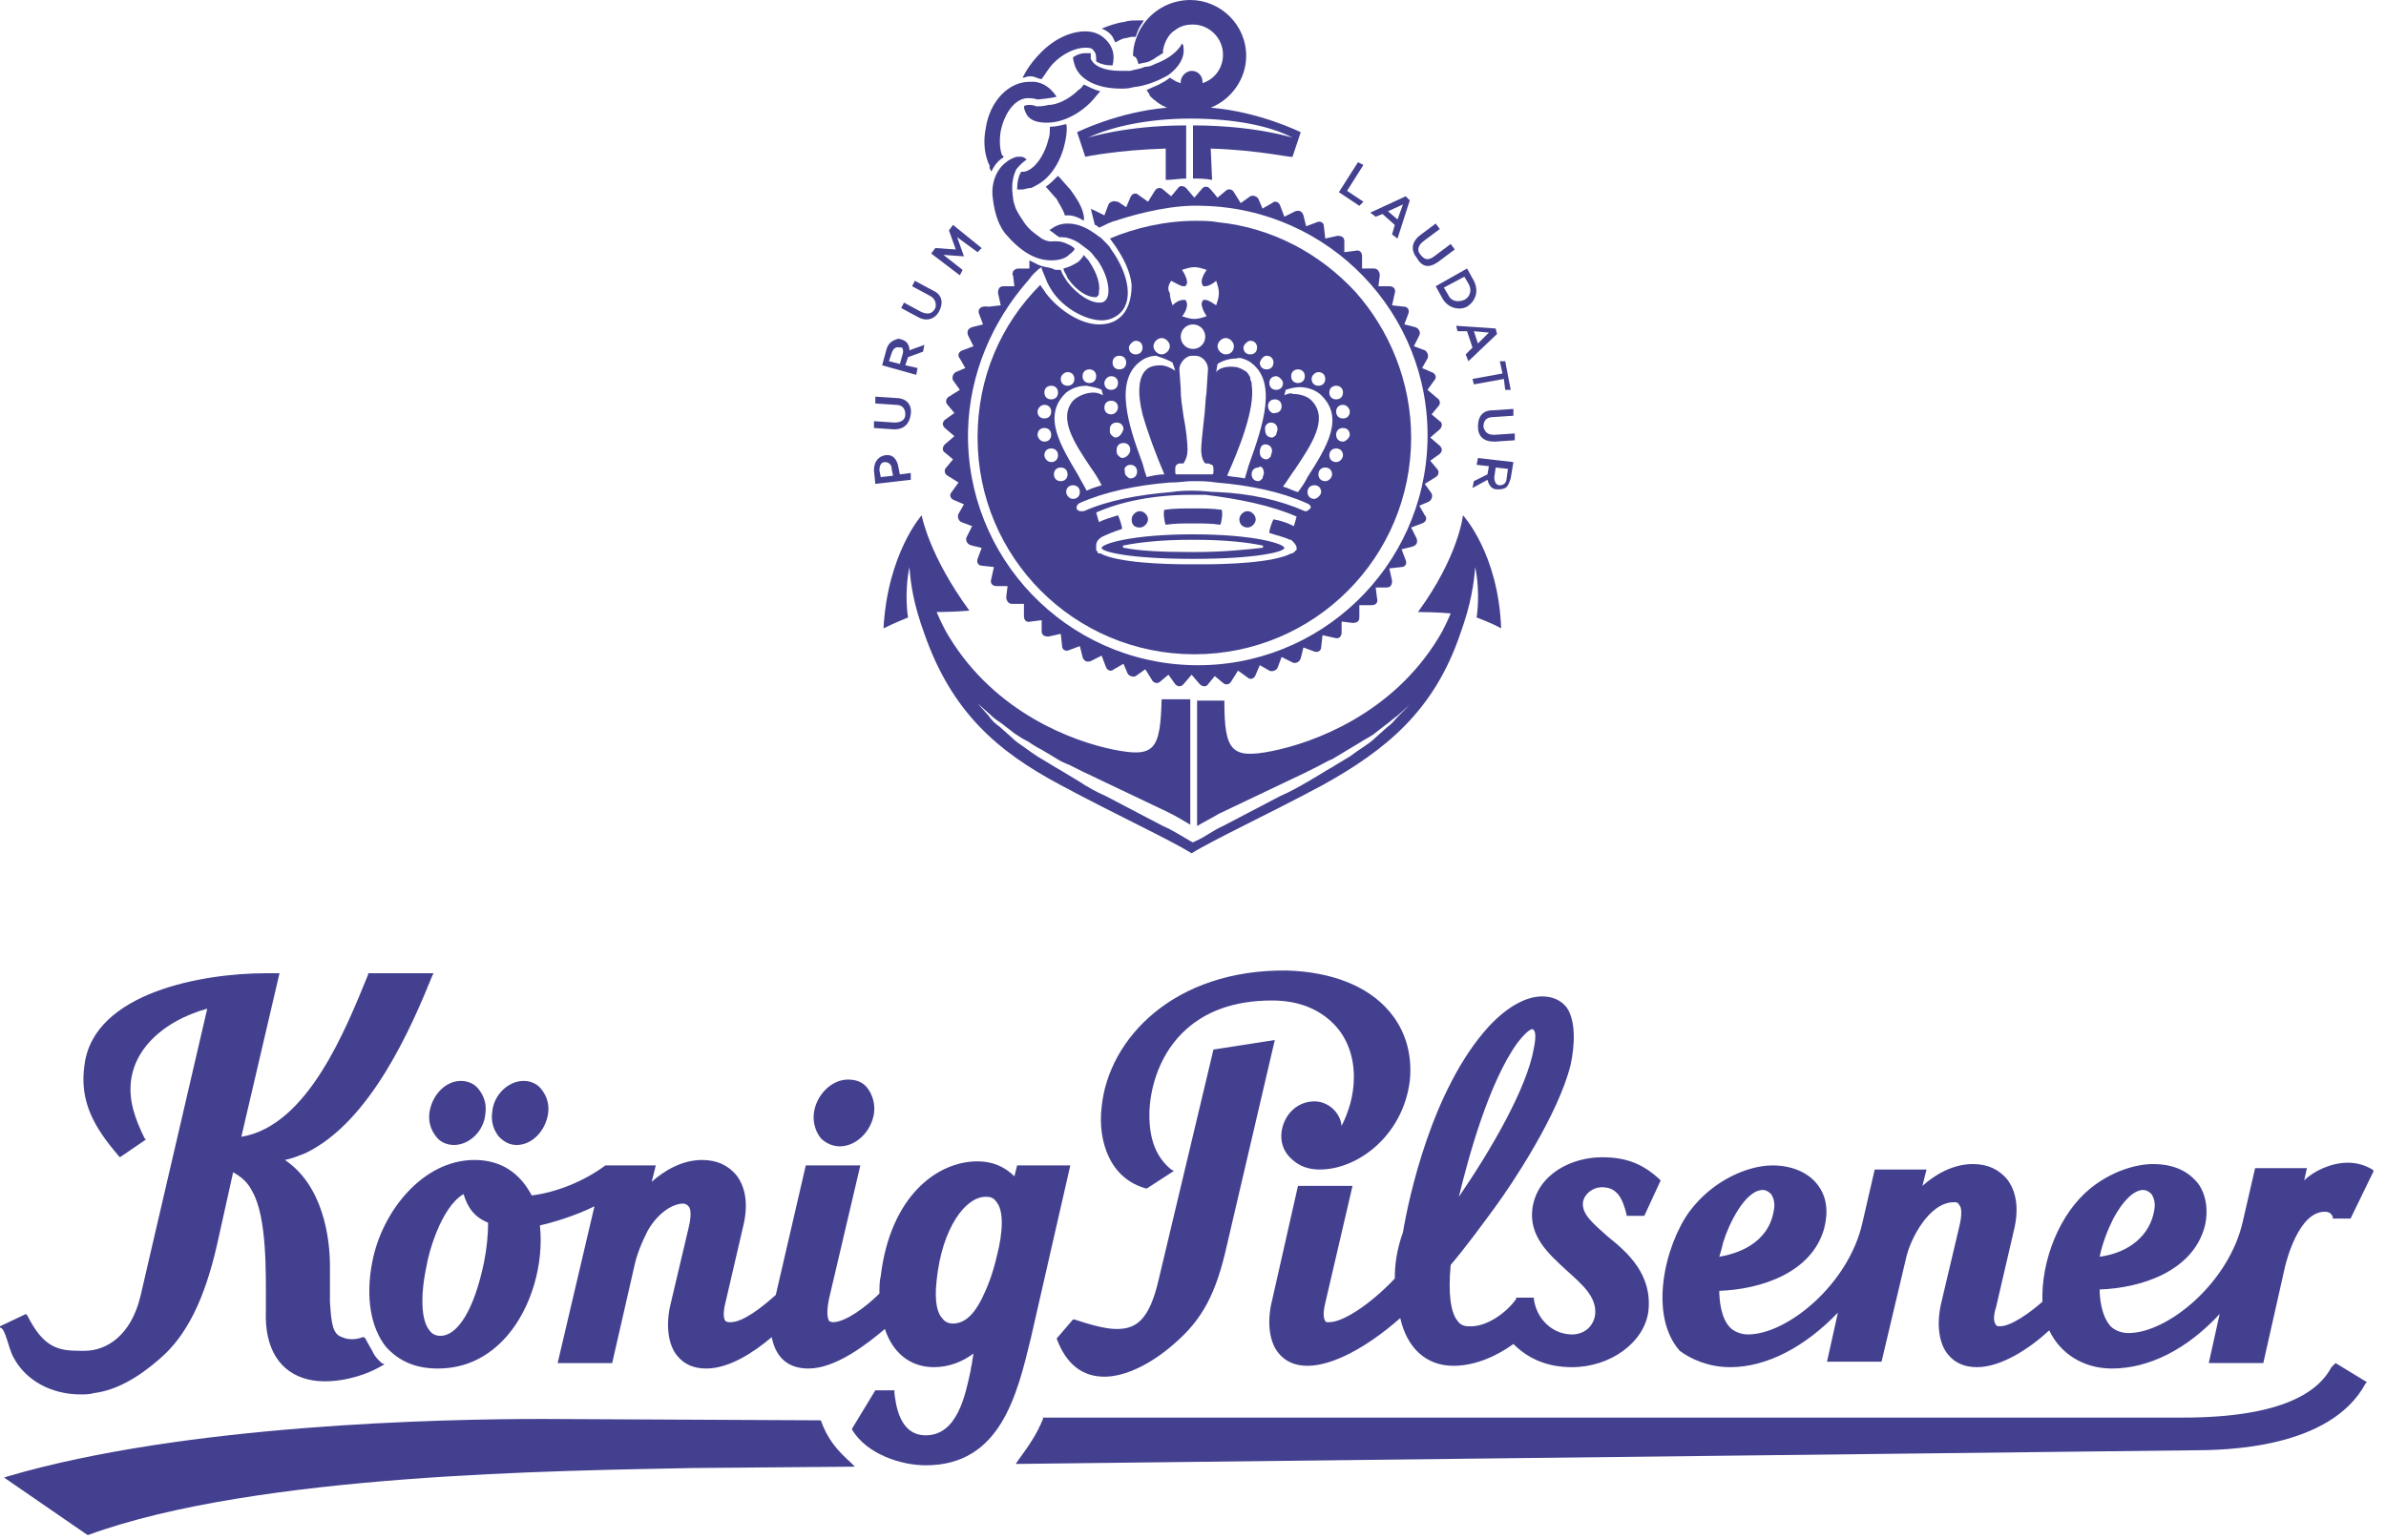
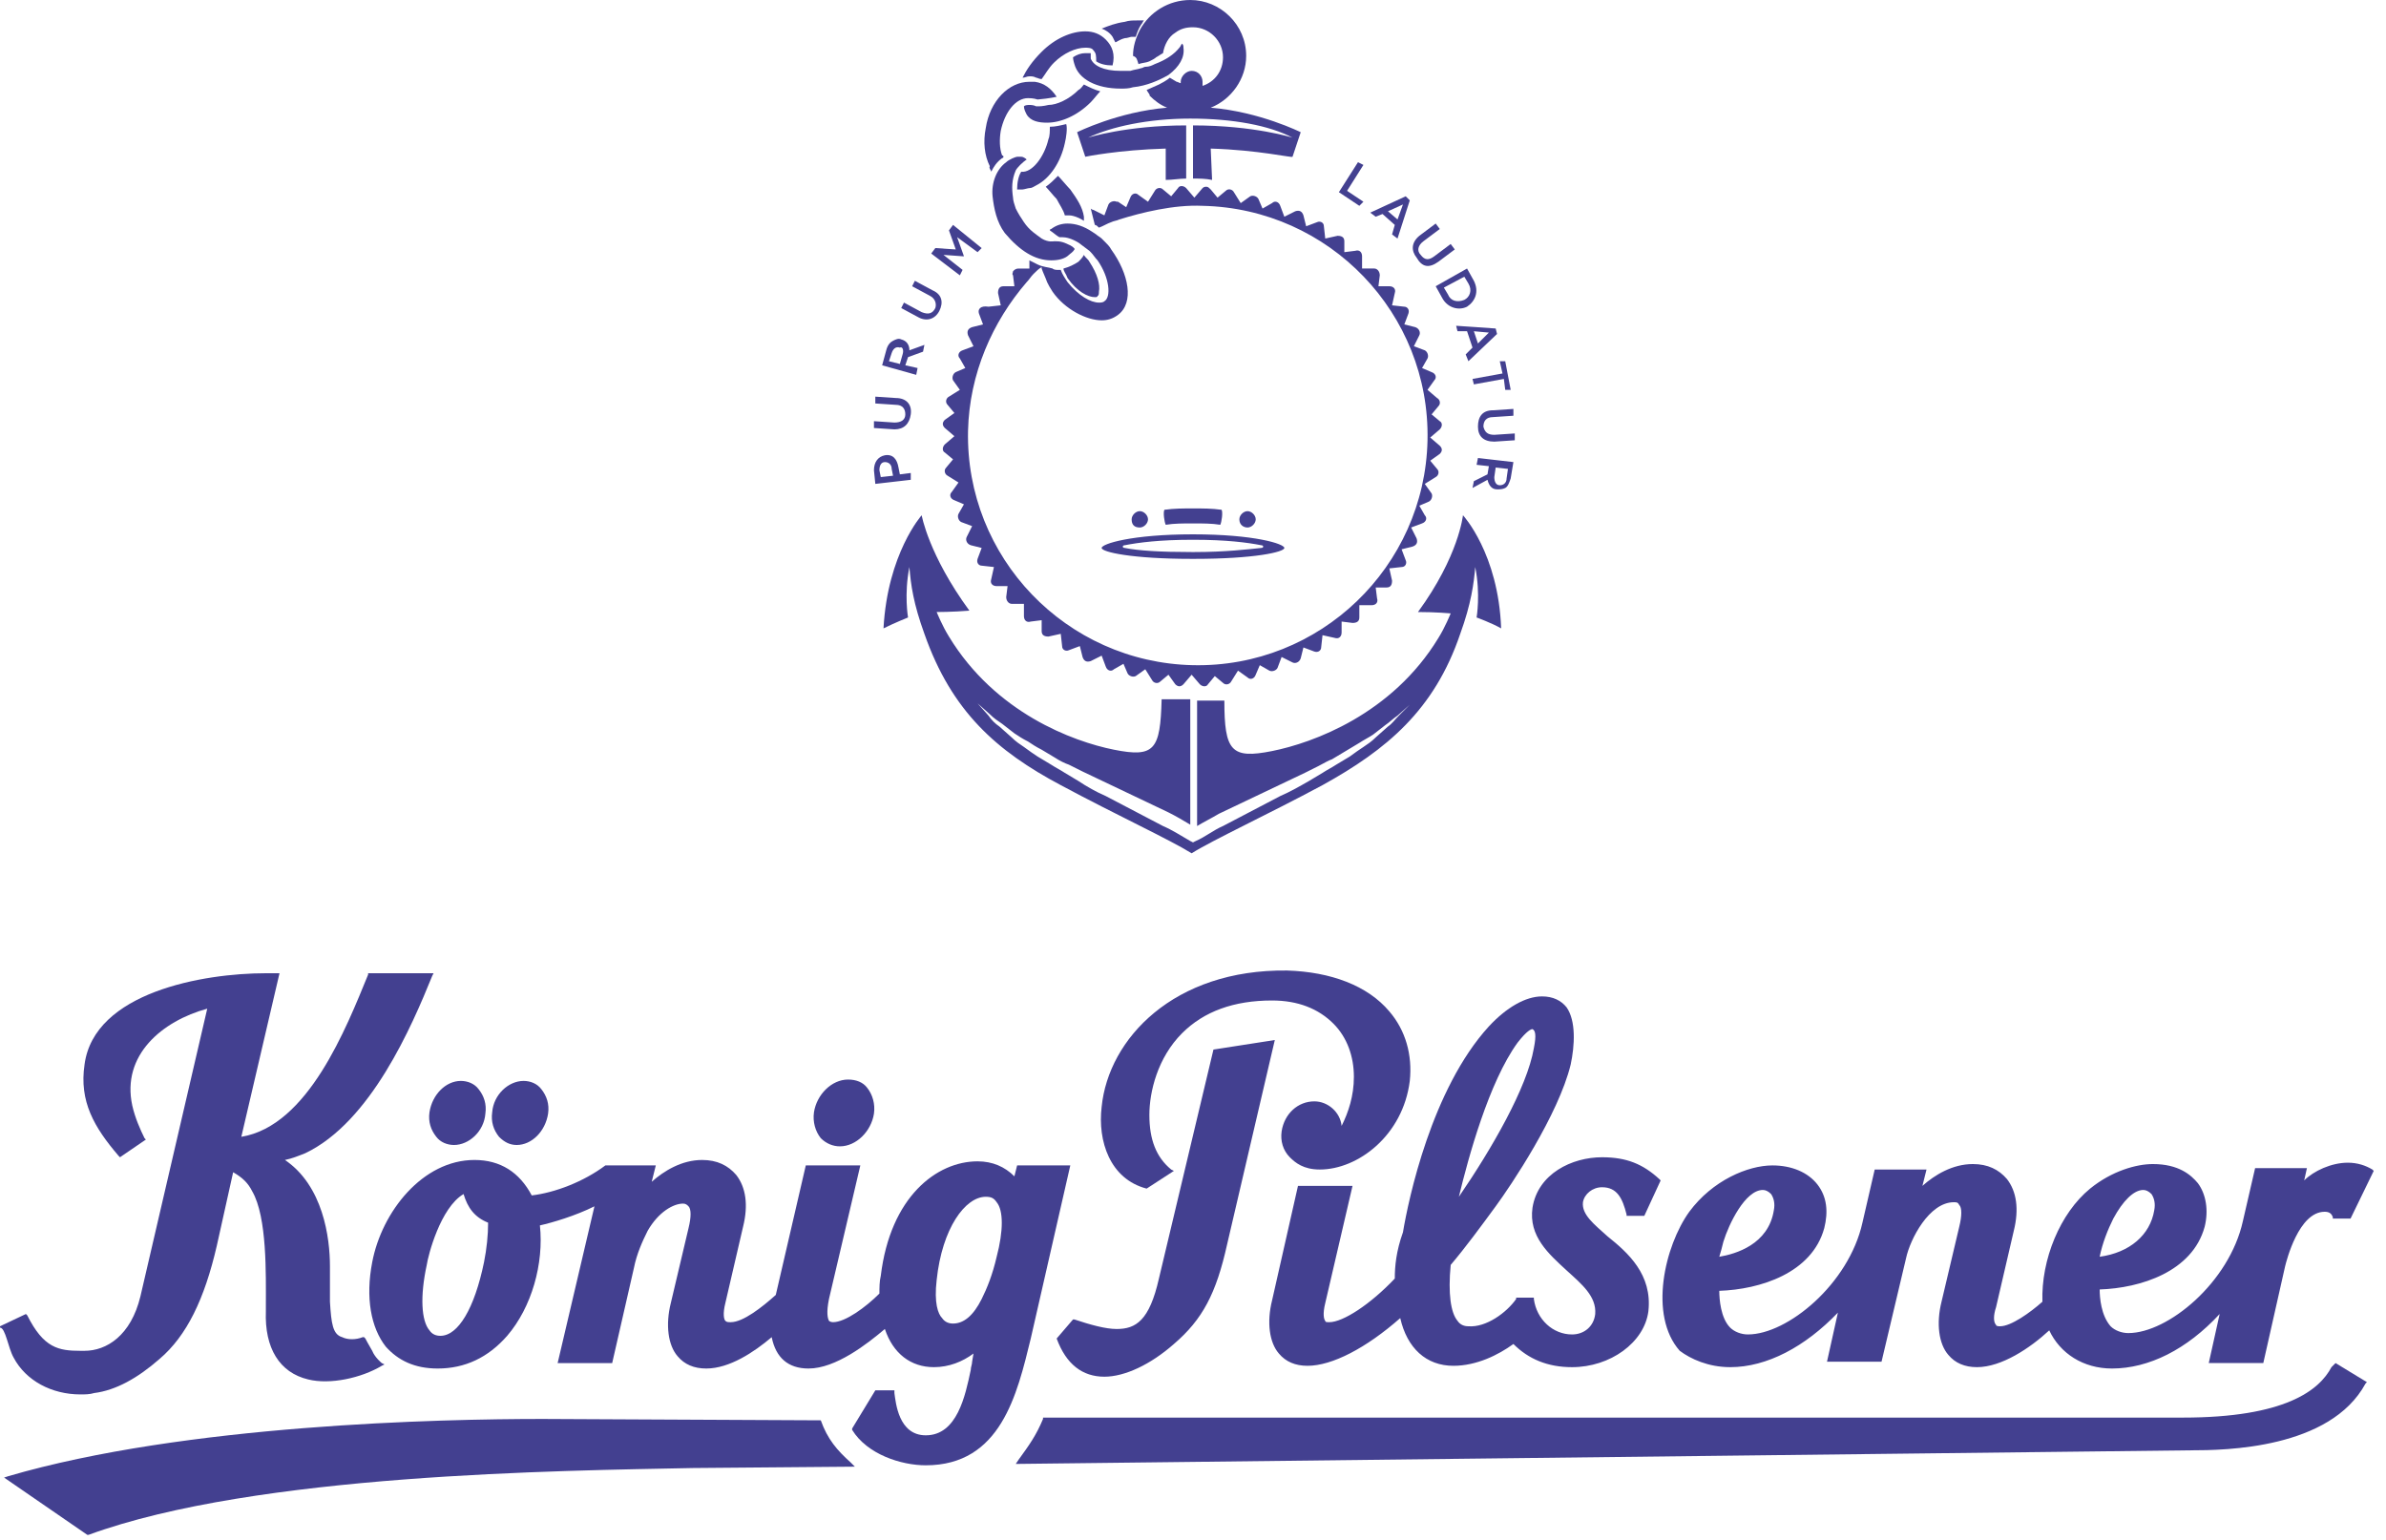
<svg xmlns="http://www.w3.org/2000/svg" xmlns:xlink="http://www.w3.org/1999/xlink" version="1.1" id="Ebene_1" x="0" y="0" viewBox="0 0 175 113" xml:space="preserve">
  <style>.st1{fill:#434090}</style>
  <defs>
    <path id="SVGID_1_" d="M0 0h174.1v112.6H0z" />
  </defs>
  <clipPath id="SVGID_00000103239262604667138530000007709931580320715444_">
    <use xlink:href="#SVGID_1_" overflow="visible" />
  </clipPath>
  <g clip-path="url(#SVGID_00000103239262604667138530000007709931580320715444_)">
    <path class="st1" d="M77.5 98.2c.7 1.9 1.9 2.8 3.5 2.8 1.5 0 3.4-.9 5.1-2.4 2.1-1.8 3.1-3.7 3.9-7.3l3.5-15-4.5.7-4 16.8c-.7 3.1-1.7 3.7-3.1 3.7-.8 0-1.9-.3-3.1-.7h-.1l-1.2 1.4zm34.9-22.7c.1 0 .1 0 0 0 .2.1.3.4.1 1.4-.5 2.9-3.1 7.4-5.5 10.9.7-2.9 2.2-8.4 4.3-11.3.7-.9 1-1 1.1-1zm-10.1 18.3c-1.8 1.9-3.8 3.2-4.8 3.2-.2 0-.3 0-.3-.1-.1-.1-.2-.5 0-1.3l2-8.6h-4l-1.9 8.4c-.4 1.6-.2 3.1.5 3.9.5.6 1.2.9 2.1.9 1.8 0 4.3-1.3 6.8-3.5.5 2.2 1.9 3.5 3.9 3.5 1.7 0 3.3-.8 4.4-1.6 1.1 1.1 2.5 1.7 4.3 1.7 2.8 0 5.3-1.8 5.6-4.1.3-2.7-1.5-4.3-3-5.5-1-.9-1.9-1.6-1.8-2.5.1-.6.7-1.1 1.4-1.1 1.1 0 1.5.8 1.8 2v.1h1.3l1.2-2.6-.1-.1c-1.2-1.1-2.4-1.6-4.2-1.6-2.2 0-4.7 1.2-5.1 3.7-.3 2.1 1.2 3.4 2.5 4.6 1.1 1 2.2 1.9 2.1 3.2-.1.9-.8 1.5-1.7 1.5-1.4 0-2.6-1.1-2.8-2.6v-.1h-1.3v.1c-.7 1-2.2 2.1-3.5 2-.3 0-.6-.1-.8-.4-.5-.6-.7-2-.5-4.1 1.1-1.3 2.2-2.8 3.3-4.3 1.1-1.5 4.6-6.7 5.5-10.4.3-1.4.4-3.2-.3-4.2-.4-.5-1-.8-1.8-.8-1.2 0-2.6.8-3.9 2.2-4.2 4.6-5.9 12.7-6.3 15.1-.5 1.4-.6 2.5-.6 3.4zm55.7-5c-.3 1.8-1.8 3.1-4 3.4.2-1 .6-2 1-2.8.7-1.3 1.5-2.1 2.2-2.1.2 0 .4.1.6.3.2.3.3.7.2 1.2zm-31.9 3.4c.1-.3.2-.7.3-1.1.4-1.3 1.6-3.8 2.9-3.8.2 0 .4.1.6.3.2.3.3.7.2 1.2-.4 2.5-2.8 3.2-4 3.4zm.8 8.1c2.7 0 5.5-1.5 7.9-4l-.8 3.6h4l1.8-7.6c.3-1.4 1.7-4.1 3.5-4.1.2 0 .3 0 .4.2.2.2.2.8 0 1.6l-1.3 5.5c-.4 1.6-.2 3.1.5 3.9.5.6 1.2.9 2.1.9 1.8 0 3.9-1.4 5.3-2.7.8 1.7 2.5 2.8 4.6 2.8 2.7 0 5.5-1.4 7.9-4l-.8 3.6h4l1.6-7.1c.1-.4 1-4 2.9-4 .3 0 .5.1.6.4v.1h1.3l1.7-3.5-.1-.1c-.5-.3-1.1-.5-1.8-.5-1.2 0-2.5.6-3.2 1.3l.2-.9h-3.8l-.9 3.9c-1 4.5-5.5 8.2-8.4 8.2-.5 0-1-.2-1.3-.5-.7-.8-.8-2.1-.8-2.7 3-.1 6.8-1.3 7.7-4.6.3-1.2.1-2.4-.5-3.2-.5-.6-1.4-1.4-3.3-1.4-1.2 0-3 .5-4.6 1.8-2.2 1.8-3.6 5.2-3.5 8.3-.9.8-2.3 1.8-3.1 1.8-.1 0-.3 0-.3-.1-.2-.2-.2-.7 0-1.3l1.3-5.6c.4-1.6.2-2.9-.5-3.8-.6-.7-1.4-1.1-2.5-1.1-1.5 0-2.8.8-3.7 1.6l.3-1.2h-3.8l-.9 3.9c-1 4.5-5.5 8.2-8.4 8.2-.5 0-1-.2-1.3-.5-.7-.7-.8-2.1-.8-2.7 3-.1 6.8-1.3 7.7-4.6.3-1.2.2-2.3-.5-3.2s-1.9-1.4-3.3-1.4c-1.8 0-4.4 1.1-6.1 3.4-1.8 2.5-3 7.6-.7 10.2.8.6 2.1 1.2 3.7 1.2z" />
    <path class="st1" d="M84.1 87.2l2-1.3-.2-.1c-1.1-.9-1.6-2.2-1.6-4 0-1.7.6-4.2 2.4-6 1.6-1.6 3.8-2.4 6.6-2.4 1.9 0 3.4.6 4.5 1.7 1 1 1.5 2.4 1.5 3.9 0 1.4-.4 2.6-.9 3.6-.1-1-1-1.8-2-1.8-1.2 0-2.2.9-2.4 2.2-.1.7.1 1.4.6 1.9.4.4 1 .9 2.2.9 2.8 0 6.1-2.5 6.6-6.5.2-1.9-.3-3.7-1.5-5.1-1.6-1.9-4.3-2.9-7.5-3-8.3-.1-13.1 5-13.6 10-.3 2.5.6 5.3 3.3 6zm-22.5-3.1c1.2 0 2.3-1.1 2.5-2.4.1-.7-.1-1.4-.5-1.9-.3-.4-.8-.6-1.4-.6-1.2 0-2.3 1.1-2.5 2.4-.1.7.1 1.4.5 1.9.4.4.9.6 1.4.6zM171 100.3c-.9 1.7-3.4 3.7-10.9 3.7H76.5v.1c-.5 1.2-1 1.9-1.8 3l-.2.3 86.2-1c2.5 0 10.2-.1 12.8-4.9l.1-.1-2.3-1.4-.3.3zm-110.8 3.9l-20.4-.1c-7.5 0-26.2.4-39.2 4.2l-.3.1 6.1 4.2h.1c12.3-4.5 34.7-4.7 44.3-4.9l11.9-.1-.3-.3c-1-.9-1.7-1.7-2.2-3.1z" />
    <path class="st1" d="M31.3 92.8c.1-.7 1-4.2 2.7-5.2.3 1 .8 1.7 1.8 2.1 0 .9-.1 1.9-.3 2.9-.7 3.4-1.9 5.4-3.2 5.4-.3 0-.6-.1-.8-.4-.6-.7-.7-2.5-.2-4.8zm37.8 3.9c-.3-.3-.6-1.1-.4-2.8.4-3.8 2.1-6.1 3.6-6.1.4 0 .6.1.8.4.5.6.5 2.1 0 4-.3 1.3-.7 2.3-1.1 3.1-.6 1.2-1.3 1.8-2.1 1.8-.3 0-.6-.1-.8-.4zm9.4-11.2h-3.9l-.2.8c-.7-.7-1.6-1.1-2.7-1.1-3 0-6.4 2.6-7.1 8.4-.1.4-.1.9-.1 1.3-1 1-2.5 2.1-3.4 2.1-.2 0-.3-.1-.3-.1-.1-.2-.2-.6 0-1.6l2.3-9.8h-4L56.9 95c-1 .9-2.4 2-3.3 2-.2 0-.3 0-.4-.1-.1-.1-.2-.5 0-1.3l1.3-5.6c.4-1.6.2-2.9-.5-3.8-.6-.7-1.4-1.1-2.5-1.1-1.5 0-2.8.8-3.7 1.6l.3-1.2h-3.7c-1.6 1.2-3.7 2-5.4 2.2-.9-1.7-2.3-2.6-4.2-2.6-3.8 0-6.8 3.8-7.5 7.5-.5 2.6-.1 4.8 1 6.2.9 1 2.1 1.6 3.8 1.6 2 0 3.7-.8 5.1-2.4 1.8-2.1 2.7-5.3 2.4-8.1.9-.2 2.6-.7 4-1.4L40.9 100h4l1.6-7c.2-1 .6-1.9 1-2.7.8-1.4 1.9-2 2.6-2 .2 0 .3.1.4.2.2.2.2.8 0 1.6l-1.3 5.5c-.4 1.6-.2 3.1.5 3.9.5.6 1.2.9 2.1.9 1.7 0 3.5-1.2 4.8-2.3.3 1.5 1.2 2.3 2.7 2.3 2 0 4.3-1.8 5.6-2.9.6 1.8 1.9 2.8 3.6 2.8 1.1 0 2.1-.4 2.9-1l-.1.6c0 .2-.1.4-.1.6-.4 1.9-1 4.8-3.3 4.8-2 0-2.2-2.4-2.3-3.1v-.2h-1.4l-1.7 2.8v.1c1.1 1.8 3.6 2.6 5.4 2.6 5.5 0 6.7-5.2 7.7-9.3l2.9-12.7zM37.9 84c1.1 0 2.1-1 2.3-2.3.1-.7-.1-1.3-.5-1.8-.3-.4-.8-.6-1.3-.6-1.1 0-2.2 1-2.3 2.3-.1.7.1 1.3.5 1.8.4.4.8.6 1.3.6zm-5.9-.6c.3.4.8.6 1.3.6 1.1 0 2.2-1 2.3-2.3.1-.7-.1-1.3-.5-1.8-.3-.4-.8-.6-1.3-.6-1.1 0-2.1 1-2.3 2.3-.1.7.1 1.3.5 1.8z" />
    <path class="st1" d="M1 99.6c.9 1.7 2.8 2.7 4.9 2.7.3 0 .7 0 1-.1 1.6-.2 3.2-1.1 4.8-2.5 2-1.7 3.3-4.4 4.2-8.3l1.2-5.4c.7.4 1.1.8 1.4 1.4 1.1 1.9 1 6.1 1 8.4v.4c-.1 2.7 1 4.5 3.1 5 1.6.4 3.9-.1 5.4-1l.2-.1-.2-.1s-.5-.4-.7-.9c-.3-.5-.5-.9-.5-.9l-.1-.1h-.1c-.5.2-1.1.2-1.5 0-.7-.2-.8-1-.9-2.6v-2.6c0-2.1-.5-5.9-3.3-7.8.5-.1 1-.3 1.5-.5 4.8-2.3 7.8-9.3 9.3-13l.1-.2H27v.1c-1.6 3.9-4.4 11.1-9.3 11.9l2.8-12h-1c-4.6 0-12.6 1.4-13.3 6.7-.4 2.7.7 4.6 2.5 6.7l.1.1 1.9-1.3-.1-.1c-.3-.6-.7-1.5-.9-2.4-.8-3.7 2.2-6.2 5.5-7.1l-4.9 21.1c-.7 2.9-2.5 4-4.1 4h-.3c-1.6 0-2.7-.2-3.9-2.6l-.1-.1-1.9.9v.1c.4 0 .6 1.5 1 2.2zm99-84.8l-1.2-.8 1.2-1.9-.4-.2-1.4 2.2 1.5 1 .3-.3zm9.2 9.6l-.8.8-.3-.9 1.1.1zm-2.3-.1h.7l.4 1.2-.5.5.2.5 2.1-2-.1-.4-2.9-.2.1.4zm1.1 3.5l.1.4 2.2-.4.1.8h.4l-.4-2.1h-.4l.2.9-2.2.4zm.4 3.5c0 .7.4 1.1 1.2 1.1l1.5-.1v-.5l-1.5.1c-.5 0-.7-.2-.8-.6 0-.4.2-.7.7-.7l1.5-.1V30l-1.5.1c-.8 0-1.1.5-1.1 1.2zm-2.9-12.1l1.2-.9-.3-.4-1.2.9c-.4.3-.7.3-1-.1-.3-.3-.2-.7.2-1l1.2-.9-.3-.4-1.2.9c-.6.5-.6 1.1-.2 1.6.4.7.9.8 1.6.3zm4.2 15.1l.9.1-.1.7c0 .3-.2.5-.5.5s-.4-.3-.4-.6l.1-.7zm-1.4-.2l.9.1-.1.6-1 .5-.1.5 1.1-.6c.1.4.3.7.7.7.2 0 .4 0 .6-.1.2-.1.3-.4.4-.7l.2-1.2-2.6-.3-.1.5zM102.9 15l-.4 1.1-.7-.6 1.1-.5zm-1.5.7l.9.8-.2.7.4.3.9-2.8-.3-.3-2.6 1.2.4.3.5-.2zm6 4.6l.3.5c.3.5.1 1-.3 1.2-.5.2-1 .1-1.2-.4l-.3-.5 1.5-.8zm-1.6 1.6c.4.7 1.2.9 1.8.6.6-.4.9-1.1.5-1.9l-.5-.9-2.3 1.3.5.9zm-35.2-2.1l-1.4-1.1 1.4.1h.1l-.5-1.4 1.5 1.1.3-.3-2.1-1.7-.3.4.5 1.4-1.5-.1-.3.4 2.1 1.6.2-.4zm-1.7 3c.3-.6.2-1.2-.5-1.5l-1.3-.7-.2.4 1.3.7c.4.2.5.6.4.9-.2.4-.5.5-1 .3l-1.3-.7-.2.4 1.3.7c.6.3 1.2.1 1.5-.5zM66.2 26l-.2.7-.8-.2.2-.6c.1-.3.3-.5.6-.4.2-.1.3.2.2.5zm1.1 1l-.9-.2.2-.6 1.1-.4.1-.5-1.1.4c0-.4-.2-.7-.6-.8-.2-.1-.4 0-.6.1-.2.1-.4.3-.5.7l-.3 1.1 2.5.7.1-.5zm-.5 3.4c.1-.7-.3-1.2-1.1-1.2l-1.5-.1v.5l1.5.1c.5 0 .7.3.7.7s-.3.6-.8.6l-1.5-.1v.5l1.5.1c.7 0 1.1-.4 1.2-1.1zM64.6 35l-.1-.5c0-.3.1-.6.4-.6.3 0 .5.2.5.5l.1.5-.9.1zm2.2-.3l-.8.1-.1-.5c-.1-.6-.4-1-1-.9-.5.1-.8.5-.8 1.1l.1 1 2.6-.3v-.5zM79.6 3.9c-.3 0-.6.1-.9.3 0 .2.1.5.1.5.3 1.1 1.6 1.8 3.4 1.8.3 0 .6 0 .9-.1 1-.1 1.9-.5 2.6-.9.8-.6 1.2-1.3 1.1-2 0-.1 0-.2-.1-.3-.1.1-.1.2-.2.3-.4.5-1 .9-1.8 1.2-.2.1-.4.2-.7.2-.1 0-.2.1-.3.1-.3.1-.5.1-.8.2h-.7c-1.3 0-2-.4-2.2-.9v-.4h-.4zm-3.4 3.9H76c-.2-.1-.4-.1-.5-.1s-.3 0-.4.1c0 .2.1.4.2.6.3.5.9.6 1.5.6 1 0 2.2-.5 3.2-1.5.2-.2.5-.6.7-.8-.4-.1-.8-.3-1.2-.5-.1.1-.2.3-.4.4-.7.7-1.6 1.1-2.2 1.1-.4.1-.7.1-.7.1zm2.1 12.6c.7 1 1.5 1.4 2 1.4.1 0 .2 0 .2-.1.1 0 .1-.2.1-.3.1-.5-.1-1.3-.7-2.2-.1-.2-.3-.3-.4-.5-.1.2-.3.4-.4.5-.3.2-.7.4-1.1.5 0 .2.2.4.3.7z" />
-     <path class="st1" d="M83.5 4.7c.3-.1.6-.1.8-.2.2-.1.4-.2.5-.3.2-.1.3-.2.5-.3v-.2c.1-.6.4-1.2.9-1.5.4-.3.8-.4 1.3-.4 1.2 0 2.2 1 2.2 2.2 0 1-.6 1.8-1.5 2.1V6c0-.4-.3-.8-.8-.8-.4 0-.8.4-.8.8v.1c-.1 0-.2-.1-.3-.1l-.5-.3s-.2.2-.8.5c-.2.1-.7.3-.9.4.1.2.3.4.2.4.4.4.8.7 1.3.9C82 8.2 79 9.7 79 9.7l.6 1.8s2.4-.5 5.9-.6v2.3c.5 0 1-.1 1.5-.1V9.2c-4.4 0-7.2.9-7.2.9 1.7-.8 4.4-1.4 7.5-1.4 3.1 0 5.8.5 7.5 1.4 0 0-2.8-.9-7.3-.9v3.9c.5 0 .9 0 1.4.1l-.1-2.3c3.5.1 6 .7 6 .6l.6-1.8s-3-1.5-6.6-1.8c1.5-.6 2.6-2.1 2.6-3.8 0-2.3-1.9-4.1-4.1-4.1-1.6 0-3 .9-3.7 2.2-.3.6-.5 1.2-.5 1.9.3.1.3.3.4.6zm-5 13.3c-.6-.3-.8-.3-1.2-.3 0 0-.4.1-.9-.2-.4-.3-.9-.6-1.3-1.2-.2-.3-.4-.6-.6-1-.1-.3-.2-.6-.2-.8-.1-.7-.1-1.3.2-2 .1-.2.5-.6.8-.8 0 0-.2-.2-.4-.2h-.3c-.1 0-.6.2-.8.4-.7.5-1.1 1.5-1 2.5.1.9.3 1.9.9 2.7 1.1 1.3 2.2 2 3.4 2 .5 0 1-.1 1.3-.4.1-.1.3-.2.4-.4.1 0-.1-.2-.3-.3z" />
+     <path class="st1" d="M83.5 4.7c.3-.1.6-.1.8-.2.2-.1.4-.2.5-.3.2-.1.3-.2.5-.3c.1-.6.4-1.2.9-1.5.4-.3.8-.4 1.3-.4 1.2 0 2.2 1 2.2 2.2 0 1-.6 1.8-1.5 2.1V6c0-.4-.3-.8-.8-.8-.4 0-.8.4-.8.8v.1c-.1 0-.2-.1-.3-.1l-.5-.3s-.2.2-.8.5c-.2.1-.7.3-.9.4.1.2.3.4.2.4.4.4.8.7 1.3.9C82 8.2 79 9.7 79 9.7l.6 1.8s2.4-.5 5.9-.6v2.3c.5 0 1-.1 1.5-.1V9.2c-4.4 0-7.2.9-7.2.9 1.7-.8 4.4-1.4 7.5-1.4 3.1 0 5.8.5 7.5 1.4 0 0-2.8-.9-7.3-.9v3.9c.5 0 .9 0 1.4.1l-.1-2.3c3.5.1 6 .7 6 .6l.6-1.8s-3-1.5-6.6-1.8c1.5-.6 2.6-2.1 2.6-3.8 0-2.3-1.9-4.1-4.1-4.1-1.6 0-3 .9-3.7 2.2-.3.6-.5 1.2-.5 1.9.3.1.3.3.4.6zm-5 13.3c-.6-.3-.8-.3-1.2-.3 0 0-.4.1-.9-.2-.4-.3-.9-.6-1.3-1.2-.2-.3-.4-.6-.6-1-.1-.3-.2-.6-.2-.8-.1-.7-.1-1.3.2-2 .1-.2.5-.6.8-.8 0 0-.2-.2-.4-.2h-.3c-.1 0-.6.2-.8.4-.7.5-1.1 1.5-1 2.5.1.9.3 1.9.9 2.7 1.1 1.3 2.2 2 3.4 2 .5 0 1-.1 1.3-.4.1-.1.3-.2.4-.4.1 0-.1-.2-.3-.3z" />
    <path class="st1" d="M81.8 3.1c.1 0 .3-.2.7-.3.2 0 .4-.1.5-.1h.3c.1-.3.2-.6.4-.9.1-.1.1-.2.2-.3h-.5c-.3 0-.6 0-.9.1-.7.1-1.2.3-1.7.5.3.1.6.3.8.6l.2.4zm-6.9 9.5c-.2.3-.3.8-.3 1.3h.4c.1 0 .4-.1.5-.1.2 0 .3-.1.5-.2 1-.5 1.8-1.7 2.1-3.1.1-.4.2-1.1.1-1.4-.4.1-.8.2-1.2.2 0 .3 0 .7-.1.9-.3 1.3-1.2 2.5-2 2.4zm-2.2 0c.2-.4.4-.7.8-1 0 0 .1 0 .1-.1 0 0 0-.1-.1-.1-.2-.5-.2-1.2-.1-1.8.3-1.4 1.1-2.4 2-2.4.1 0 .4 0 .7.1.1 0 1-.1 1.4-.2-.4-.6-.9-1-1.6-1.1h-.4c-1.5 0-2.9 1.4-3.2 3.4-.2 1-.1 2 .3 2.8-.1.1.1.3.1.4zM76 5.7c.1 0 .2.1.4.1.3-.4.5-.8.9-1.2.7-.7 1.6-1.1 2.3-1.1.2 0 .5 0 .6.2.2.2.2.4.2.8.3.2.7.3 1.2.3.2-.8 0-1.4-.5-1.9-.4-.4-.9-.6-1.5-.6-1 0-2.2.5-3.2 1.5-.7.7-1.1 1.3-1.4 1.9.2 0 .3-.1.5-.1s.3 0 .5.1zm2.1 10.1h.2c.2 0 .3 0 .6.1s.6.3.6.3v-.3c-.1-.7-.5-1.3-1-2-.2-.2-.7-.8-.9-1-.3.3-.6.6-.9.8.2.2.6.7.8.9.2.4.5.8.6 1.2zM104 44.9c1.3 0 2.4.1 2.4.1s-.4 1-.9 1.8c-3.4 5.6-9.2 7.7-12.2 8.3-3 .6-3.5 0-3.5-3.7h-2v9.2c.5-.3 1.1-.6 1.6-.9l2.1-1 2.1-1 2.1-1 1-.5c.4-.2.7-.4 1-.5l1-.6 1-.6c.3-.2.7-.4 1-.6l.9-.7c.3-.2.6-.5.9-.7l.9-.8-.8.8c-.3.3-.5.6-.8.8l-.9.8c-.3.3-.6.5-.9.7s-.6.4-1 .7l-1 .6c-.3.2-.7.4-1 .6l-1 .6c-.7.4-1.4.8-2.1 1.1l-2.1 1.1-2.1 1.1c-.7.3-1.3.8-2 1.1l-.2.1-.2-.1c-.7-.4-1.3-.8-2-1.1l-2.1-1.1-2.1-1.1c-.7-.3-1.4-.7-2-1.1l-1-.6c-.3-.2-.7-.4-1-.6l-1-.6c-.3-.2-.6-.4-1-.7-.3-.2-.6-.4-.9-.7l-.9-.8c-.3-.2-.6-.5-.8-.8l-.8-.9.9.8c.3.3.6.5.9.7l.9.7c.3.2.6.4 1 .6.3.2.6.4 1 .6l1 .6c.3.2.7.4 1 .5l1 .5 2.1 1 2.1 1 2.1 1c.6.3 1.1.6 1.6.9v-9.2h-2.1c-.1 3.7-.5 4.3-3.5 3.7s-8.7-2.7-12.1-8.3c-.5-.8-.9-1.8-.9-1.8s1.2 0 2.4-.1c-3-4.1-3.5-7-3.5-7s-2.5 2.8-2.8 8.3c.8-.4 1.8-.8 1.8-.8s-.3-1.7.1-3.7c.1 1.3.3 2.7 1.1 4.9 2 5.7 5.3 8.6 10 11.1 4.1 2.2 8 4 9.6 5 1.6-1 5.5-2.8 9.6-5 4.7-2.6 8.2-5.5 10.1-11.1.8-2.2 1-3.7 1.1-4.9.4 2 .1 3.7.1 3.7s1.1.4 1.8.8c-.2-5.5-2.8-8.3-2.8-8.3s-.3 3-3.3 7.1z" />
    <path class="st1" d="M71.8 23l.3.8-.8.2c-.3.1-.4.3-.3.6l.4.8-.8.3c-.3.1-.4.4-.2.6l.4.7-.7.3c-.2.1-.3.4-.2.6l.5.7-.8.5c-.2.1-.3.4-.1.6l.5.6-.7.5c-.2.2-.2.4 0 .6l.7.6-.7.6c-.2.2-.2.5 0 .6l.6.5-.5.6c-.2.2-.1.5.1.6l.8.5-.5.7c-.2.2-.1.5.2.6l.7.3-.4.7c-.1.2 0 .5.2.6l.8.3-.4.8c-.1.2 0 .5.3.6l.8.2-.3.8c-.1.3.1.5.3.5l.9.1-.2.9c-.1.3.1.5.4.5h.8l-.1.8c0 .3.2.5.4.5h.9v.9c0 .3.2.5.5.4l.8-.1v.8c0 .3.2.4.5.4l.9-.2.1.9c0 .3.3.4.5.3l.8-.3.2.8c.1.3.3.4.6.3l.8-.4.3.8c.1.3.4.4.6.2l.7-.4.3.7c.1.2.4.3.6.2l.7-.5.5.8c.1.2.4.3.6.1l.6-.5.5.7c.2.2.4.2.6 0l.6-.7.6.7c.2.2.5.2.6 0l.5-.6.6.5c.2.2.5.1.6-.1l.5-.8.7.5c.2.2.5.1.6-.2l.3-.7.7.4c.2.1.5 0 .6-.2l.3-.8.8.4c.2.1.5 0 .6-.3l.2-.8.8.3c.3.1.5-.1.5-.3l.1-.9.9.2c.3.1.5-.1.5-.4v-.8l.8.1c.3 0 .5-.1.5-.4v-.9h.9c.3 0 .5-.2.4-.5l-.1-.8h.8c.3 0 .4-.2.4-.5l-.2-.9.9-.1c.3 0 .4-.3.3-.5l-.3-.8.8-.2c.3-.1.4-.3.3-.6l-.4-.8.8-.3c.3-.1.4-.4.2-.6l-.4-.7.7-.3c.2-.1.3-.4.2-.6l-.5-.7.8-.5c.2-.1.3-.4.1-.6l-.5-.6.7-.5c.2-.2.2-.4 0-.6l-.7-.6.7-.6c.2-.2.2-.5 0-.6l-.6-.5.5-.6c.2-.2.1-.5-.1-.6l-.7-.6.5-.7c.2-.2.1-.5-.2-.6l-.7-.3.4-.7c.1-.2 0-.5-.2-.6l-.8-.3.4-.8c.1-.2 0-.5-.3-.6l-.8-.2.3-.8c.1-.3-.1-.5-.3-.5l-.9-.1.2-.9c.1-.3-.1-.5-.4-.5h-.8l.1-.8c0-.3-.2-.5-.4-.5h-.9v-.9c0-.3-.2-.5-.5-.4l-.8.1v-.8c0-.3-.2-.4-.5-.4l-.9.2-.1-.9c0-.3-.3-.4-.5-.3l-.8.3-.2-.8c-.1-.3-.3-.4-.6-.3l-.8.4-.3-.8c-.1-.3-.4-.4-.6-.2l-.7.4-.3-.7c-.1-.2-.4-.3-.6-.2l-.7.5-.5-.8c-.1-.2-.4-.3-.6-.1l-.6.5-.5-.6c-.1-.1-.2-.2-.3-.2s-.2 0-.3.1l-.6.7-.6-.7c-.2-.2-.5-.2-.6 0l-.5.6-.6-.5c-.2-.2-.5-.1-.6.1l-.5.8-.7-.5c-.2-.2-.5-.1-.6.2l-.3.7-.6-.4h-.1c-.2-.1-.5 0-.6.2l-.3.8-.8-.4c-.1 0-.2-.1-.2-.1l.3 1.2c.1 0 .2.1.3.2.3-.1.6-.3.9-.4.2-.1.4-.1.6-.2 1.6-.5 4-1.1 6.1-1 9.3.2 16.7 7.9 16.5 17.2-.2 9.3-7.9 16.7-17.2 16.5S70.8 40.9 71 31.6c.1-4.2 1.8-8 4.3-10.9.2-.2.3-.4.5-.6.2-.2.4-.4.6-.5v.1c.1.3.3.7.4 1 .1.2.2.4.4.7.9 1.3 2.5 2.1 3.6 2.1.4 0 .8-.1 1.2-.4 1.2-.9.8-3-.5-4.8-.1-.2-.3-.4-.4-.5l-.3-.3c-.1-.1-.3-.2-.4-.3l-.3-.2c-.6-.4-1.2-.6-1.8-.6-.4 0-.8.1-1.2.4-.1 0-.1.1-.1.1.3.2.5.4.7.5h.2c.3 0 .7.1 1.2.4l.8.6.1.1c.2.2.3.4.5.6.9 1.3 1 2.7.5 3-.1.1-.3.1-.4.1-.6 0-1.5-.5-2.3-1.5-.2-.3-.4-.6-.5-.9h-.2c-.1 0-.3 0-.4-.1-.3-.1-.7-.1-1.1-.3l-.6-.3v.6h-.8c-.2 0-.3.1-.4.2 0 .1-.1.2 0 .3l.1.8h-.8c-.3 0-.4.2-.4.5l.2.9-.9.1c-.6-.1-.8.2-.7.5z" />
    <path class="st1" d="M91.5 38.7c.3 0 .6-.3.6-.6s-.3-.6-.6-.6-.6.3-.6.6c0 .4.3.6.6.6zm1 1.5c-1 .1-2.6.3-4.9.3h-.2c-2.3 0-3.9-.1-4.9-.3-.2 0-.2-.2 0-.2 1-.2 2.6-.4 4.9-.4h.2c2.3 0 3.9.2 4.9.4.2 0 .2.2 0 .2zm-5-1c-4.5 0-6.7.7-6.7 1s2.2.8 6.6.8h.2c4.4 0 6.6-.5 6.6-.8s-2.2-1-6.7-1zm-3.9-.5c.3 0 .6-.3.6-.6s-.3-.6-.6-.6-.6.3-.6.6c0 .4.2.6.6.6zm3.9-.3c.7 0 1.4 0 2 .1.1-.2.2-.9.1-1.1-.7-.1-1.4-.1-2.1-.1-.7 0-1.4 0-2.1.1-.1.2 0 .9.1 1.1.6-.1 1.3-.1 2-.1z" />
-     <path class="st1" d="M82.6 26.6c0 .3-.2.5-.5.5s-.5-.2-.5-.5.2-.5.5-.5.5.2.5.5zm.7-1.6c.3 0 .5.2.5.5s-.2.5-.5.5-.5-.2-.5-.5c0-.2.3-.5.5-.5zm2.7 1.6l.2.6c-.3-.2-.7-.4-1.1-.4s-.8.1-1 .3c-.6.5-.7 1.7-.3 3.3.4 1.4 1 3 1.6 4.4-.4 0-.9.1-1.3.2-.1-.3-.2-.6-.3-1-1-2.7-2.2-6.2 0-7.6.3-.2.7-.3 1-.3.2.1.7.2 1.2.5zm-.8-1.8c.3 0 .6.3.6.6s-.3.6-.6.6-.6-.3-.6-.6.3-.6.6-.6zm.7-4.2c.4.2.7.4.9.4.1 0 .2 0 .2-.1.2-.2-.1-.8-.3-1.1.3-.1.6-.2.9-.2.3 0 .6.1.9.2-.2.3-.5.8-.3 1.1 0 .1.1.1.2.1.3 0 .7-.3.8-.4.1.3.2.6.2.9s-.1.6-.2.9c-.3-.2-.6-.4-.8-.4-.1 0-.2 0-.2.1-.2.2.1.8.3 1.1-.3.1-.6.2-.9.2-.3 0-.6-.1-.9-.2.2-.2.5-.8.3-1.1 0-.1-.1-.1-.2-.1-.2 0-.5.1-.8.4-.1-.3-.2-.6-.2-.9-.2-.3-.1-.6.1-.9zm4 4.2c.3 0 .6.3.6.6s-.2.6-.6.6c-.3 0-.6-.3-.6-.6s.3-.6.6-.6zm1.7 1.7c2.2 1.4 1 4.8 0 7.6-.1.3-.2.7-.3 1-.4-.1-.9-.1-1.3-.2.8-1.8 2.1-4.9 1.8-6.7v-.1c0-.1-.1-.2-.1-.3v-.1c-.1-.2-.2-.4-.4-.5-.3-.2-.6-.3-1-.3s-.9.1-1.1.4l.1-.6c.3-.2.8-.4 1.4-.4.2-.1.5 0 .9.2zm.1-1.5c.3 0 .5.2.5.5s-.2.5-.5.5-.5-.2-.5-.5c0-.2.3-.5.5-.5zm1.2 1.1c.3 0 .5.2.5.5s-.2.5-.5.5-.5-.2-.5-.5c.1-.3.3-.5.5-.5zm1.2 2c0 .3-.2.5-.5.5s-.5-.2-.5-.5.2-.5.5-.5c.2 0 .5.3.5.5zm.1.9l.1-.4c.3-.1.7-.2 1-.2.4 0 1 .1 1.5.5 1.9 1.7.5 3.9-.9 6.1-.2.4-.4.7-.7 1.1-.4-.1-.7-.3-1.1-.4.3-.4.6-.9.9-1.3 1.2-1.8 2.4-3.6 1.3-4.9-.3-.4-.9-.6-1.5-.6-.1-.1-.4 0-.6.1zm1-1.9c.3 0 .5.2.5.5s-.2.5-.5.5-.5-.2-.5-.5.2-.5.5-.5zm1.5.2c.3 0 .5.2.5.5s-.2.5-.5.5-.5-.2-.5-.5.3-.5.5-.5zm1.3 1c.3 0 .5.2.5.5s-.2.5-.5.5-.5-.2-.5-.5.2-.5.5-.5zm1 1.9c0 .3-.2.5-.5.5s-.5-.2-.5-.5.2-.5.5-.5.5.3.5.5zm-.5 2.2c-.3 0-.5-.2-.5-.5s.2-.5.5-.5.5.2.5.5c0 .2-.3.5-.5.5zm-.5 1.5c-.3 0-.5-.2-.5-.5s.2-.5.5-.5.5.2.5.5c0 .2-.2.5-.5.5zm-.8 1.4c-.3 0-.5-.2-.5-.5s.2-.5.5-.5.5.2.5.5c0 .2-.2.5-.5.5zm-.8 1.3c-.3 0-.5-.2-.5-.5s.2-.5.5-.5.5.2.5.5c0 .2-.3.5-.5.5zm-3.7-1.9c0 .1-.1.3-.1.4-.1.1-.2.2-.3.2-.3 0-.5-.2-.5-.5s.2-.5.5-.5c.2-.2.4.1.4.4zm.1-2.1c.3 0 .5.2.5.5 0 .1-.1.3-.1.4-.1.1-.2.2-.3.2-.3 0-.5-.2-.5-.5s.1-.6.4-.6zm.2-2.8c0-.3.2-.5.5-.5s.5.2.5.5-.2.5-.5.5c-.2.1-.5-.2-.5-.5zm.2 1.2c.3 0 .5.2.5.5 0 .1-.1.3-.1.4-.1.1-.2.2-.3.2-.3 0-.5-.2-.5-.5-.1-.4.2-.6.4-.6zm-6.6-6.3c0-.5.4-.9.9-.9s.9.4.9.9-.4.9-.9.9-.9-.4-.9-.9zm.2 5.8c-.1-.7-.2-1.3-.2-1.9v-.1l-.1-1.4c0-.5.5-1 .9-1h.3c.4 0 .9.4.9 1l-.1 1.5v.1c-.1.6-.1 1.4-.2 2.1-.1.9-.2 1.8-.2 2.2s.1.8.3 1h.2c.1 0 .2.1.3.1.1.1.1.2.1.3v.2c0 .1 0 .2-.1.2h-2.6c-.1 0-.1-.1-.1-.2v-.2c0-.1 0-.2.1-.3.1-.1.2-.1.3-.1h.2c.2-.3.3-.6.3-1 0-.5-.1-1.5-.3-2.5zm9.3 6.8c-.1.1-.2.2-.3.2h-.1c-1.8-.8-4-1.3-6.4-1.4-.5 0-1.1-.1-1.7-.1s-1.1 0-1.7.1c-2.4.2-4.6.6-6.4 1.4h-.3c-.1 0-.1-.1-.2-.1-.1-.2 0-.4.2-.5 1.8-.8 4.1-1.3 6.6-1.5.7 0 1.2-.1 1.6-.1h.2c.5 0 1 0 1.6.1 2.5.2 4.8.7 6.6 1.5.3.1.4.3.3.4zm-1 .6l-.2.7c-.4-.2-.9-.4-1.5-.5-.1.2-.3.7-.3 1 .6.2 1.1.3 1.5.5h.1c.2.2.4.4.4.6v.1s0 .1-.1.1c0 0 0 .1-.1.1l-.1.1h-.1c-1.3.7-4.8.8-6.5.8h-1c-1.7 0-5.2-.1-6.5-.8h-.1c-.1 0-.1-.1-.1-.1s0-.1-.1-.1V40c0-.2.1-.4.4-.6.4-.2.9-.4 1.5-.6 0-.2-.2-.8-.3-1-.6.2-1 .3-1.4.5l-.2-.7c1.8-.8 4.2-1.3 7-1.3h1c2.5.3 4.9.8 6.7 1.6zm-16.9-1.8c0-.3.2-.5.5-.5s.5.2.5.5-.2.5-.5.5-.5-.3-.5-.5zm-.4-.8c-.3 0-.5-.2-.5-.5s.2-.5.5-.5.5.2.5.5-.2.5-.5.5zm-1.2-1.9c0-.3.2-.5.5-.5s.5.2.5.5-.2.5-.5.5-.5-.3-.5-.5zm-.5-1.5c0-.3.2-.5.5-.5s.5.2.5.5-.2.5-.5.5-.5-.3-.5-.5zm.5-2.2c.3 0 .5.2.5.5s-.2.5-.5.5-.5-.2-.5-.5c0-.2.2-.5.5-.5zm.5-1.4c.3 0 .5.2.5.5s-.2.5-.5.5-.5-.2-.5-.5.2-.5.5-.5zm1.2-1c.3 0 .5.2.5.5s-.2.5-.5.5-.5-.2-.5-.5.3-.5.5-.5zm1.6-.2c.3 0 .5.2.5.5s-.2.5-.5.5-.5-.2-.5-.5.2-.5.5-.5zm.9 1.5l.1.4c-.2-.1-.4-.2-.7-.2-.6 0-1.2.3-1.5.6-1.1 1.3.1 3.1 1.3 4.9.3.4.6.9.8 1.3-.3.1-.7.2-1.1.4-.2-.4-.4-.7-.6-1.1-1.3-2.2-2.7-4.4-.9-6.1.5-.4 1.1-.5 1.5-.5.4.1.7.1 1.1.3zm.7 1.8c-.3 0-.5-.2-.5-.5s.2-.5.5-.5.5.2.5.5c0 .2-.2.5-.5.5zm.3 1.7c-.1 0-.2-.1-.3-.2s-.1-.2-.1-.4c0-.3.2-.5.5-.5s.5.2.5.5c-.1.3-.3.6-.6.6zm1.1 2c.3 0 .5.2.5.5s-.2.5-.5.5c-.1 0-.2-.1-.3-.2-.1-.1-.1-.2-.1-.4-.1-.1.1-.4.4-.4zm-.6-.5c-.1 0-.2-.1-.3-.2-.1-.1-.1-.2-.1-.4 0-.3.2-.5.5-.5s.5.2.5.5-.3.6-.6.6zm-.8-6c.3 0 .5.2.5.5s-.2.5-.5.5-.5-.2-.5-.5c0-.2.2-.5.5-.5zm.5-4.2c-.4.3-.9.4-1.4.4-1.3 0-2.9-1-3.9-2.3-.1-.2-.3-.4-.4-.6-2.9 2.9-4.6 6.8-4.6 11.2 0 8.8 7.1 15.9 15.9 15.9s15.9-7.1 15.9-15.9c0-4.1-1.6-7.9-4.1-10.7-2.6-2.8-6.1-4.7-10.1-5.1-.5-.1-1.1-.1-1.6-.1-2.2 0-4.4.5-6.3 1.3.1.1.2.3.3.4.7 1 1.2 2 1.3 3 0 1.1-.3 2-1 2.5z" />
  </g>
</svg>